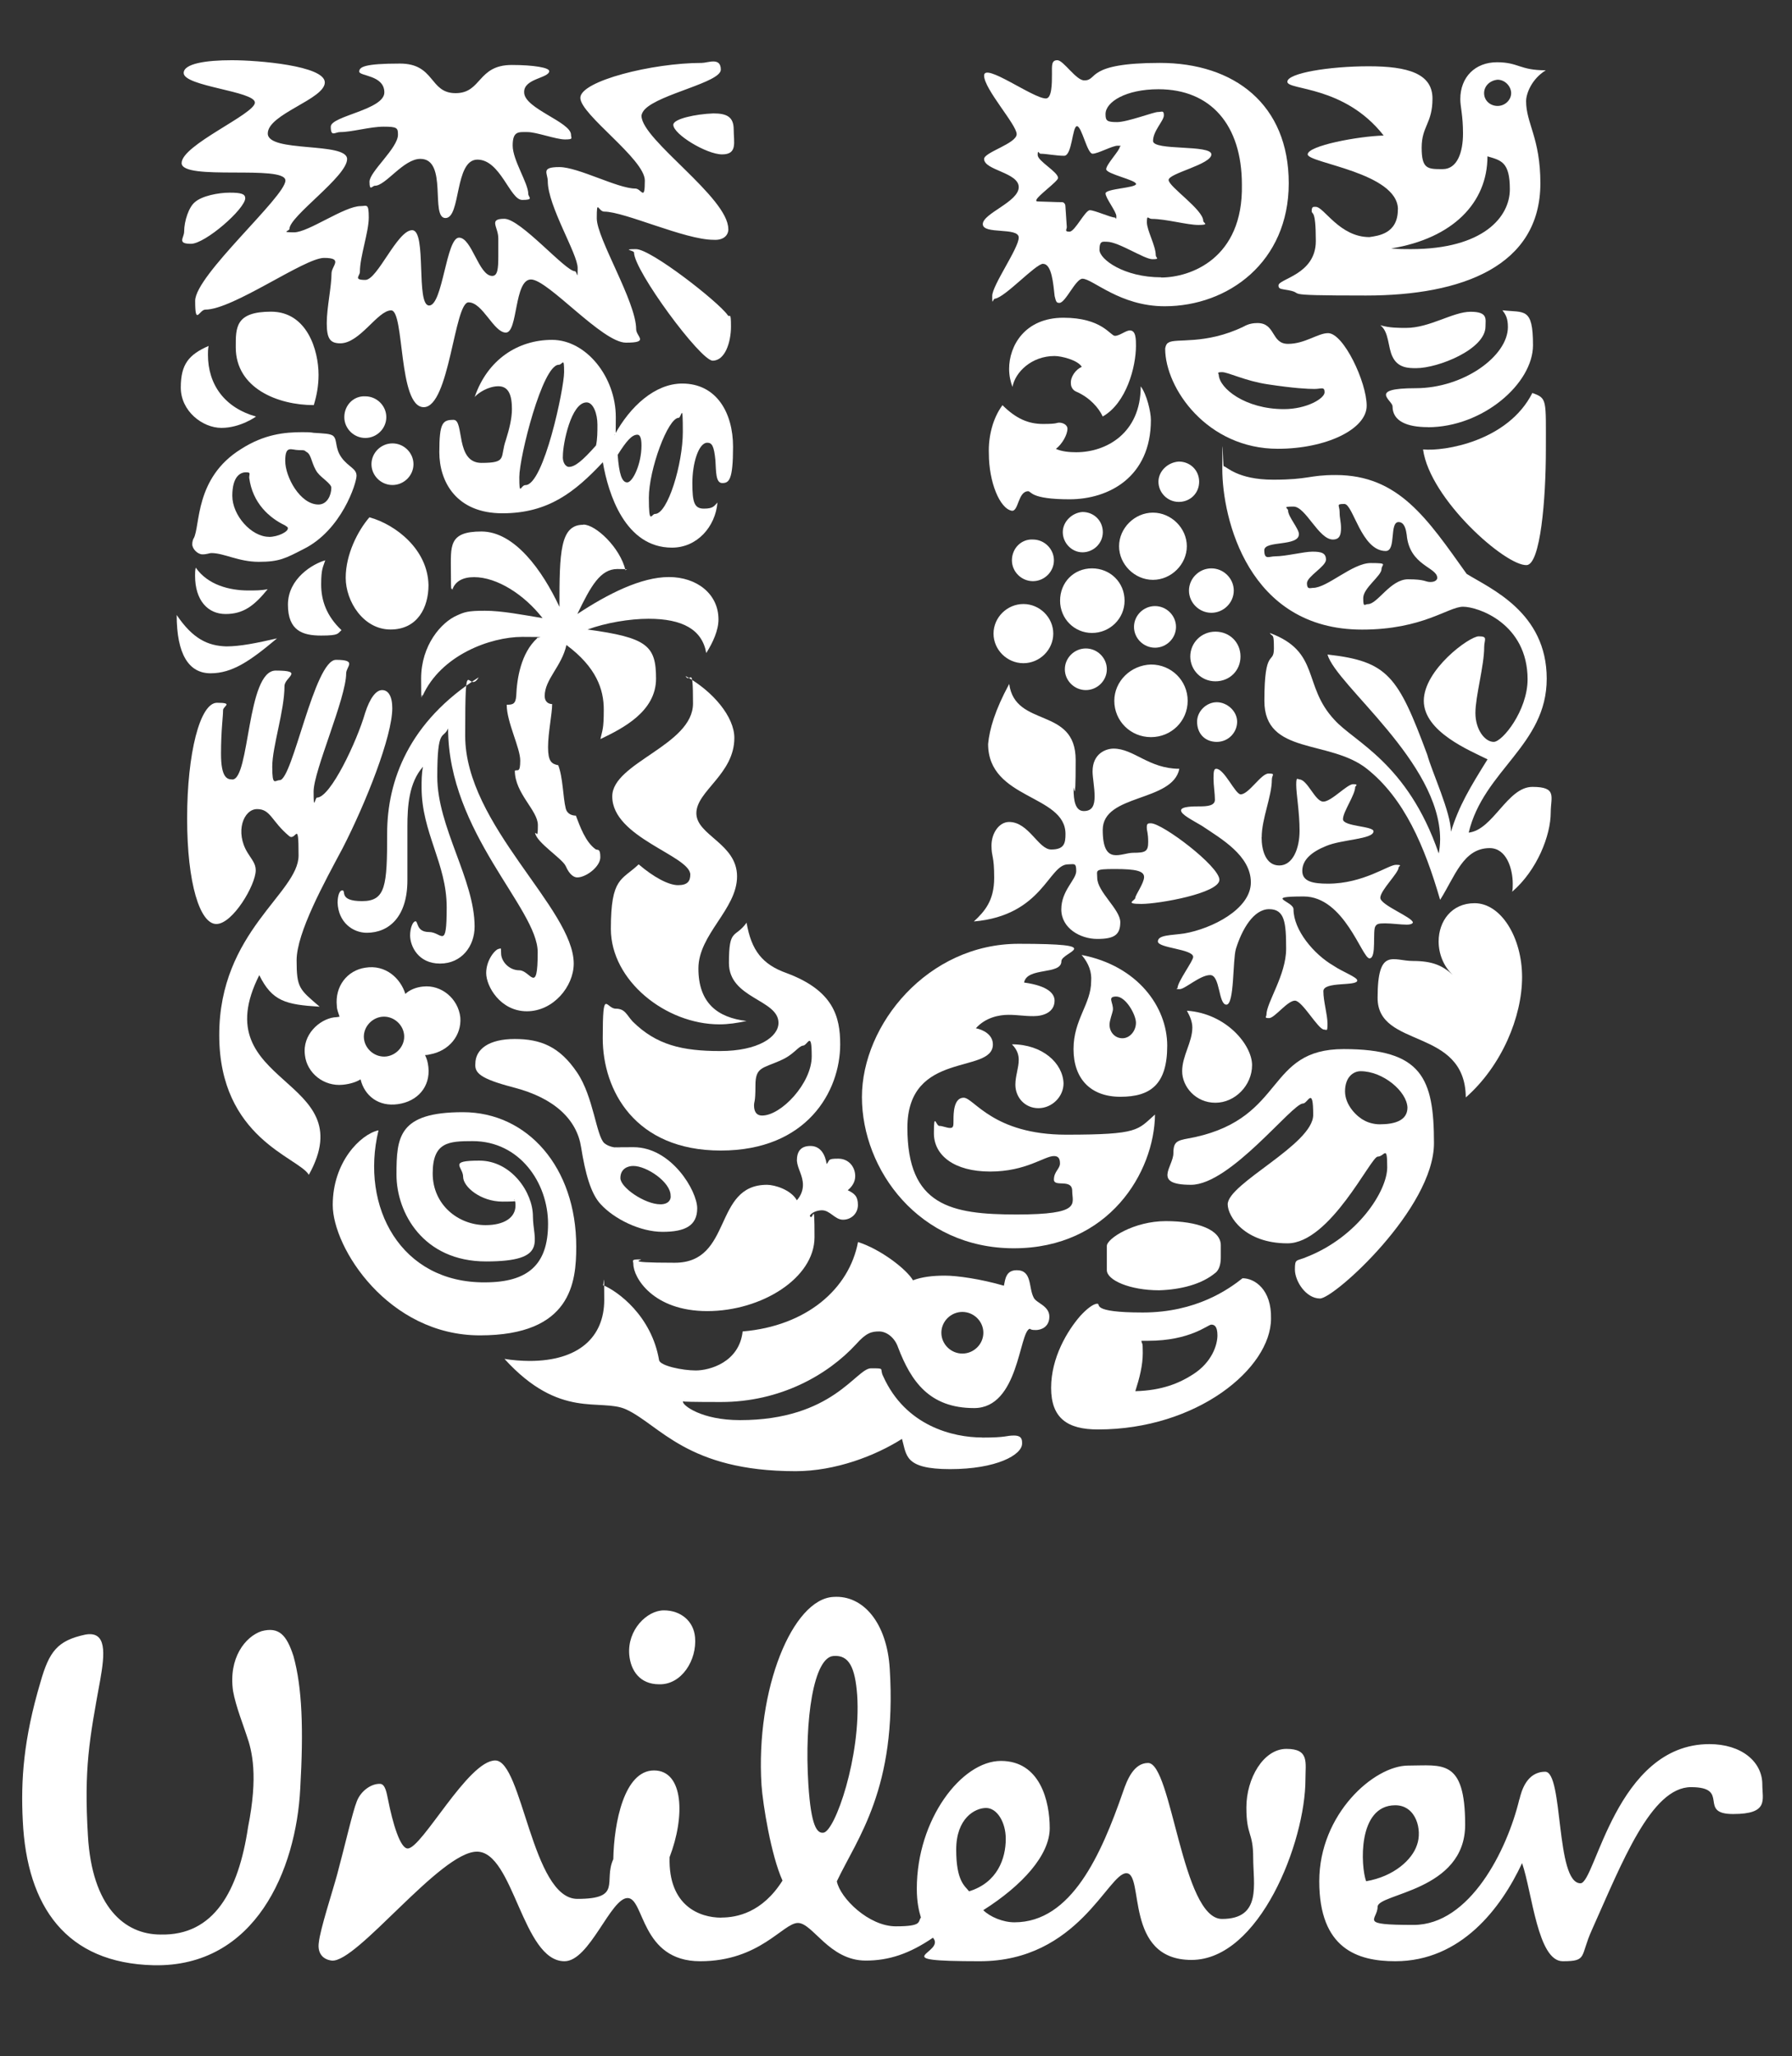
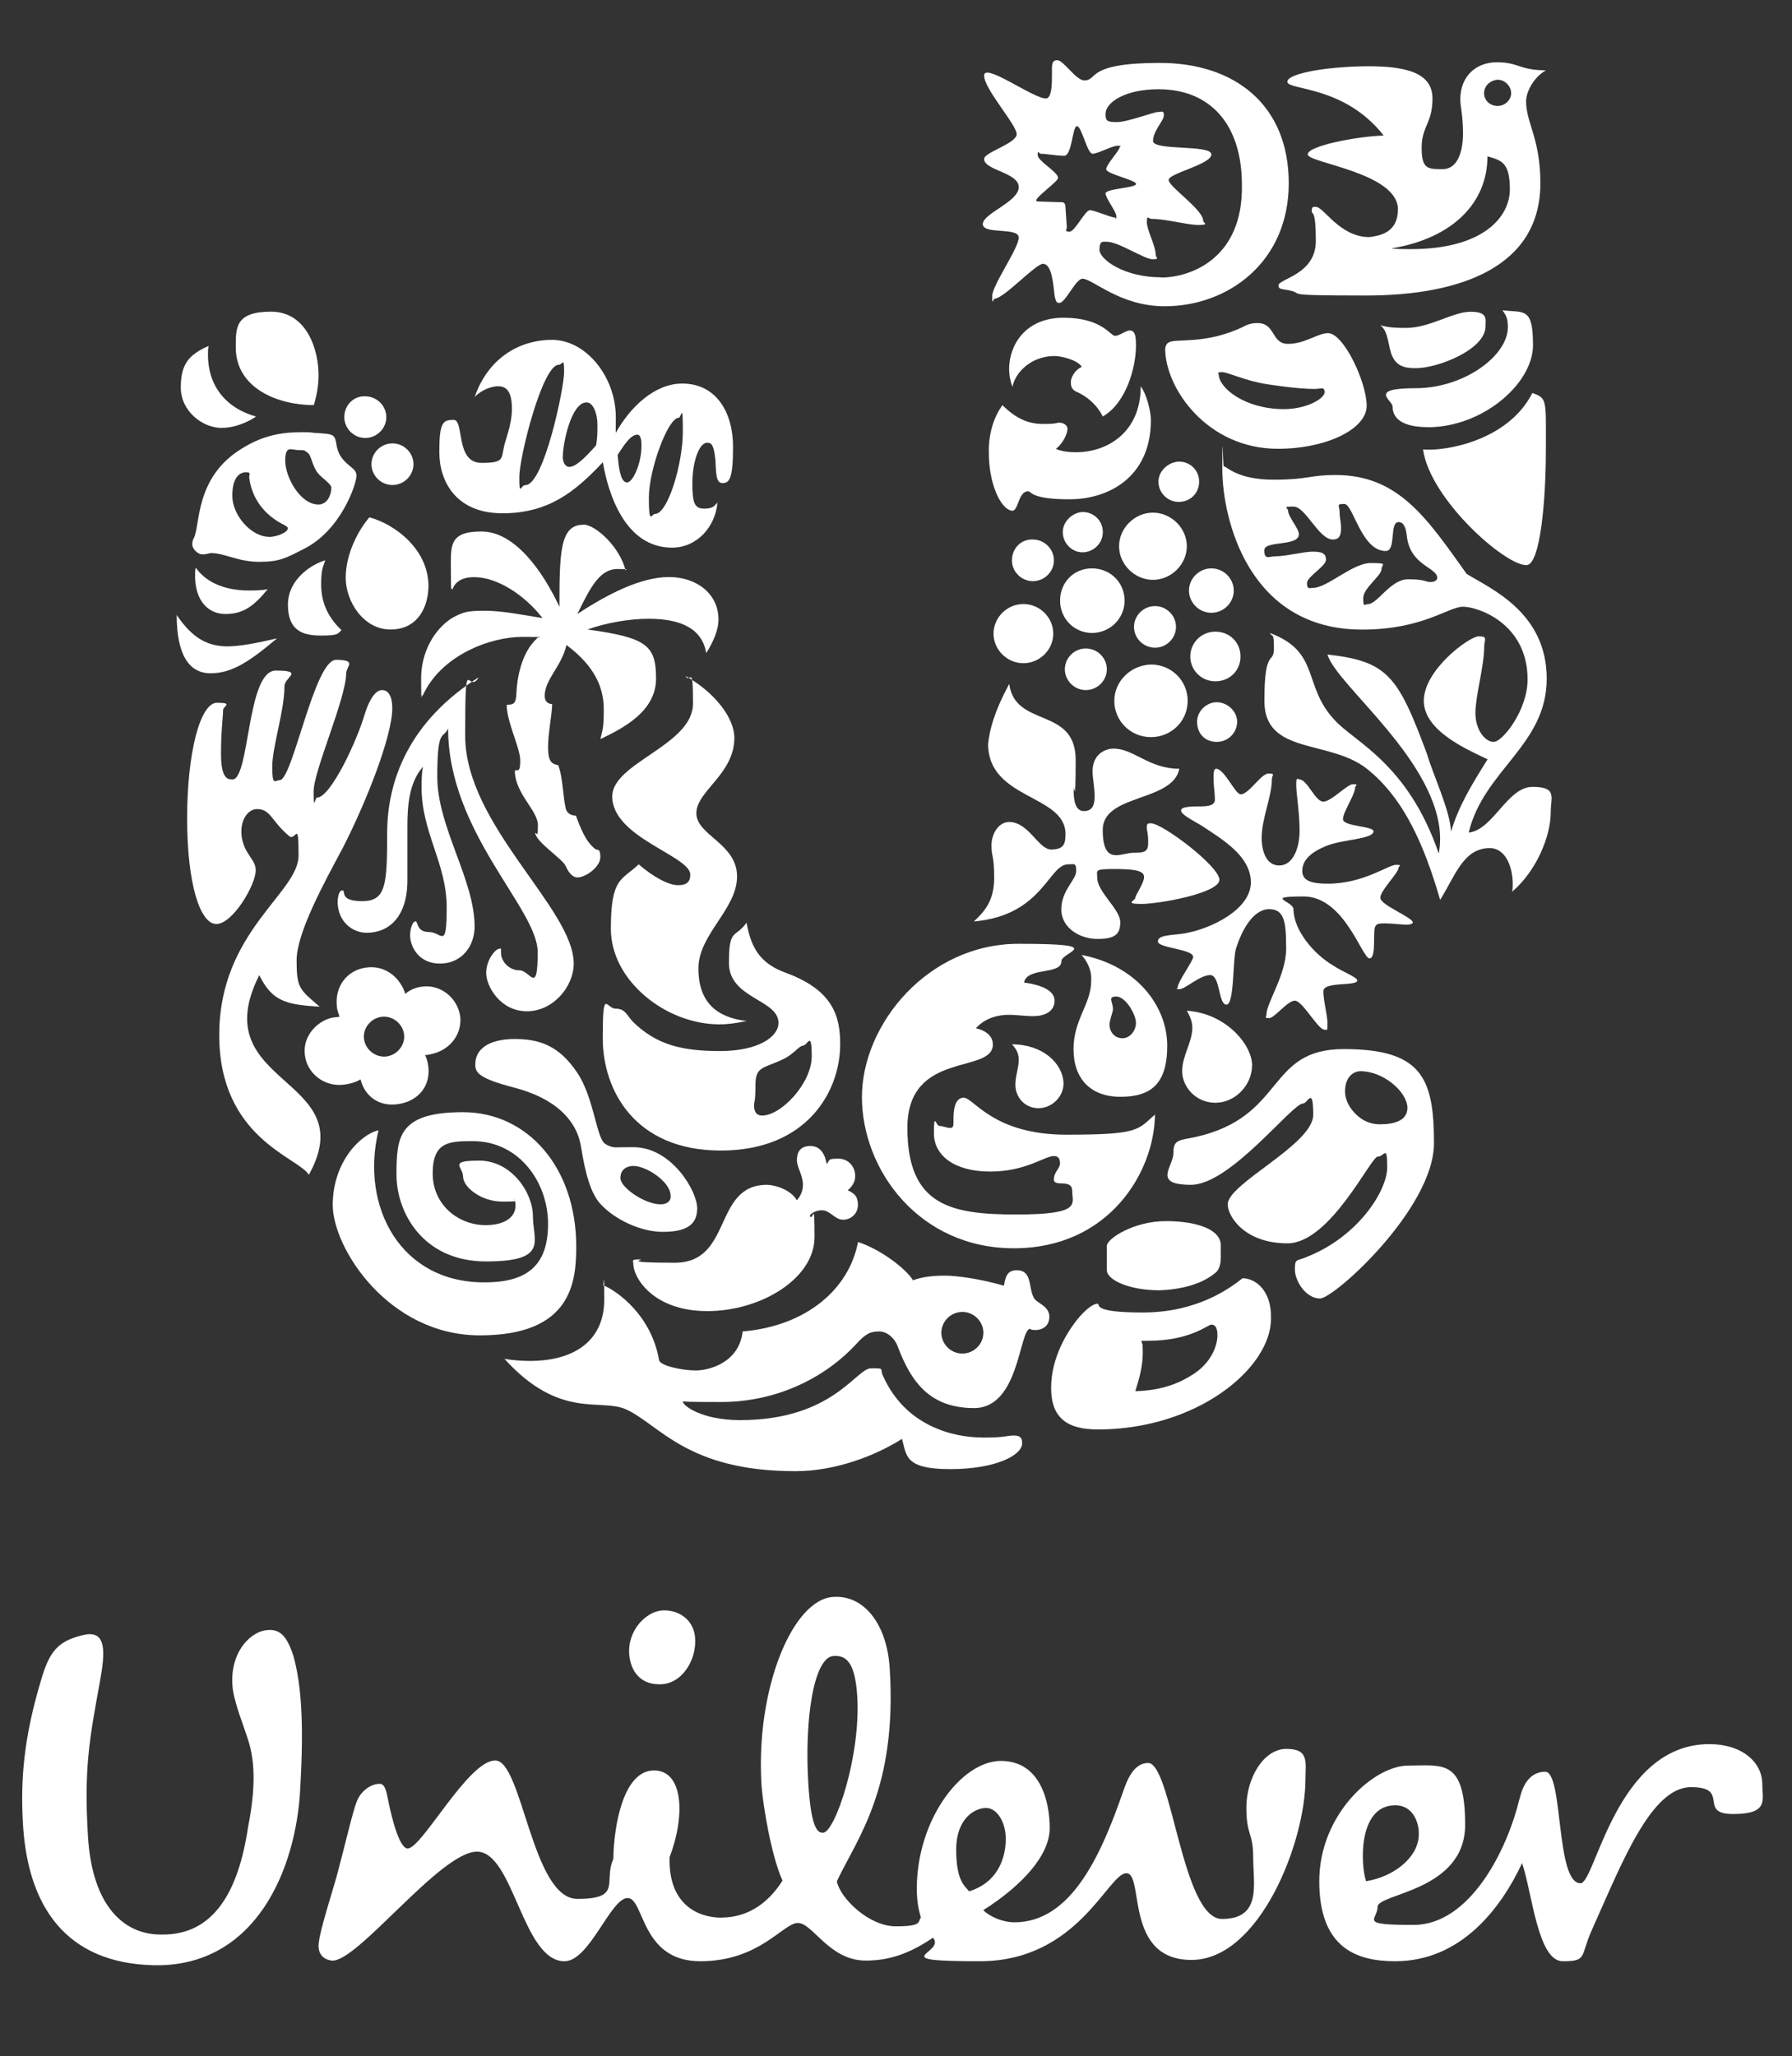
<svg xmlns="http://www.w3.org/2000/svg" id="Layer_1" version="1.1" viewBox="0 0 1920 2202.9">
  <rect x="0" y="0" width="1920" height="2202.9" fill="#333333" stroke="none" />
  <defs>
    <style>
      .st0 {
        fill: #fff;
      }
    </style>
  </defs>
  <path class="st0" d="M773,2054.3c16,0,43.6-5,65.4-39.6-12.4-27.4-21.1-82.1-22.5-102.3-6.5-103,33.4-199.5,77.1-201.6,32-2.2,57.4,28.1,60.3,77.1,8,128.2-34.9,181.5-56.7,227.6,3.6,18,34.2,48.2,63.2,48.2s23.3-5,26.9-9.4c-2.2-7.2-4.4-16.6-4.4-31,0-74.2,48-136.8,90.1-136.8s52.3,43.2,52.3,72-29.1,61.2-71.2,87.9c7.3,7.2,21.1,13,33.4,13,61.1,0,93-72.7,116.3-139.7,4.4-13,11.6-31,26.9-31,25.4,0,36.3,167.1,79.2,167.1s33.4-37.4,33.4-65.5-7.3-23-7.3-54,18.2-62.7,42.9-62.7,20.4,14.4,20.4,32.4c0,67.7-49.4,193.7-122.1,193.7s-50.2-92.9-69.8-92.9-51.6,94.3-157,94.3-35.6-8.6-50.2-25.2c-25.4,17.3-47.3,24.5-72,24.5-39.3,0-56.7-40.3-72.7-40.3s-40.7,41-104.7,41-59.6-67.7-77.8-67.7-40.7,67.7-67.6,67.7c-45.1,0-54.5-117.4-93.8-117.4s-128.7,119.5-155.6,116.7c-10.9-1.4-15.3-9.4-13.8-19.4,1.5-14.4,14.5-54,19.6-72.7,8.7-32.4,16.7-67.7,21.1-78.5,4.4-11.5,16-19.4,25.4-18.7,5.1.7,6.5,9.4,8,16.6,5.1,25.9,13.1,52.6,21.1,52.6,15.3,0,64.7-94.3,93.8-94.3s39.3,148.3,88,148.3,27.6-18.7,38.5-42.5c.7-38.9,11.6-95.1,43.6-95.1s33.4,49.7,16.7,92.9c-1.5,52.6,32.7,64.8,55.2,64.8ZM1627.9,1927.5c-13.1,54.7-53.1,134.7-113.4,134.7s-38.5-5-38.5-19.4,93.8-16.6,93.8-87.9-24.7-63.4-61.1-63.4-95.2,51.8-95.2,123.9,40.7,85.7,81.4,85.7c70.5,0,113.4-56.9,135.9-105.1,10.9,31.7,16.7,105.1,43.6,105.1s18.2-5,31.3-33.8c32-71.3,63.2-152.7,106.1-152.7s6.5,28.8,45.1,28.8,31.3-15.1,31.3-31.7c0-24.5-22.5-43.2-56.7-43.2-100.3,0-122.1,149.1-138.1,149.1-26.9,0-18.2-119.5-37.8-119.5s-25.4,20.2-27.6,29.5ZM918.4,1815.9c-2.2-29.5-8.7-43.2-25.4-41.8-21.1,1.4-31.3,67.7-26.9,137.5,2.9,45.4,9.4,52.6,16,51.8,12.4-.7,40.7-82.1,36.3-147.6ZM744.7,1754c-1.5-17.3-15.3-28.8-33.4-28.8s-39.3,20.9-37.1,47.5c1.5,17.3,11.6,31.7,32,31.7,24,.7,40.7-25.9,38.5-50.4ZM1077.6,1970c0-18-9.4-33.1-21.1-33.1s-32,10.8-32,44.7,9.4,38.9,13.8,44.6c30.5-9.4,39.3-35.3,39.3-56.2ZM1494.9,1934c22.5,0,29.1,26.6,23.3,42.5-5.1,15.8-24.7,33.8-54.5,38.9-5.8-15.8-9.5-81.4,31.3-81.4ZM264.2,1859.1c-2.9-9.4-11.6-31-14.5-47.5-5.1-35.3,13.1-58.3,30.5-64.1,18.9-5,26.9,4.3,34.2,26.6,9.4,33.8,10.9,78.5,7.3,141.9-4.4,87.1-48,191.6-157,189.4-93.8-2.2-135.9-62.7-140.3-154.8-2.2-43.2.7-87.1,18.9-148.3,9.4-33.1,18.2-44.7,48-51.1,23.3-4.3,21.1,20.2,16,49-11.6,63.4-17.4,94.3-13.1,166.4,4.4,76.3,39.3,105.9,77.8,105.9,57.4,1.4,83.6-46.8,93.8-115.2,10.9-54.7,4.4-81.4-1.5-97.9Z" />
  <path class="st0" d="M1524.7,481.5c7.3,53.3,88.7,125.3,111.2,123.9,14.5-1.4,20.4-69.9,20.4-123.9s1.5-54.7-14.5-60.5c-26.2,51.8-94.5,62.7-117,60.5ZM1529.8,457.7c58.9,0,112.7-46.8,112.7-87.9s-9.4-34.6-32.7-37.4c3.6,5,5.8,8.6,5.8,18,0,31-47.3,65.5-98.9,65.5s-24.7,13-24.7,19.4c0,15.8,15.3,22.3,37.8,22.3ZM1517.4,394.4c-8,0-19.6,0-25.4-12.2-5.1-10.1-3.6-26.6-13.1-33.8,9.4,2.9,19.6,2.9,27.6,2.9,25.4,0,50.2-17.3,69.1-17.3s16,7.9,16,15.8c0,24.5-50.9,44.6-74.1,44.6Z" />
  <path class="st0" d="M248.9,835.1c18.9,0,15.3-116.7,46.5-116.7s9.4,7.2,9.4,16.6c0,26.6-13.1,64.8-13.1,86.4s2.9,14.4,8,14.4c13.8,0,37.1-128.9,60.3-128.9s10.9,7.2,10.9,14.4c0,26.6-34.9,104.4-34.9,126.7s1.5,6.5,3.6,6.5c14.5,0,42.9-60.5,51.6-90.7,5.1-15.8,11.6-24.5,18.2-24.5s10.9,6.5,10.9,19.4c0,30.2-28.3,101.5-53.1,149.8-19.6,36.7-49.4,90.7-49.4,120.3s2.9,31,24.7,49.7c-36.3-2.2-50.9-5.8-64.7-33.8-60.3,119.5,111.9,108,53.1,213.9-10.9-18.7-96-38.9-96-149.8s85-151.9,85-192.3-2.9-14.4-10.2-20.9c-18.9-15.8-19.6-28.8-34.2-28.8s-24,24.5-10.2,46.8c4.4,7.2,8.7,11.5,8.7,18.7,0,15.8-24.7,57.6-42.2,57.6s-31.3-43.2-31.3-113.1,13.8-123.9,32-123.9,6.5,3.6,6.5,7.9c0,7.2-2.2,21.6-2.2,46.8s6.5,27.4,11.6,27.4Z" />
  <path class="st0" d="M392.9,999.3c24,0,43.6-17.3,43.6-56.2v-57.6c0-21.6,1.5-46.8,16.7-64.1-1.5,7.2-1.5,15.1-1.5,22.3,0,48.2,26.9,81.4,26.9,128.2s-5.1,26.6-18.9,26.6-11.6-11.5-14.5-11.5-5.8,7.2-5.8,15.1c0,11.5,8.7,30.2,32,30.2s37.1-18.7,37.1-39.6c0-50.4-40-106.6-40-160.6s6.5-39.6,11.6-51.8c0,111.6,96,193,96,239.8s-8,19.4-19.6,19.4-19.6-10.1-19.6-18-.7-5-2.2-5c-3.6,0-13.8,11.5-13.8,25.9s15.3,41,43.6,41,50.2-26.6,50.2-51.1c0-59-116.3-148.3-116.3-244.1s2.9-42.5,14.5-62.6c-74.9,47.5-98.1,110.9-98.1,167.1s-1.5,72.7-26.9,72.7-16.7-11.5-21.1-11.5-5.1,10.1-5.1,13c.7,20.9,16,32.4,31.3,32.4Z" />
  <path class="st0" d="M1375.6,438.3c24.7,0,43.6-11.5,43.6-18s-3.6-3.6-10.9-3.6-21.8-.7-50.2-5c-24-3.6-42.2-13-48.7-13s-3.6,1.4-3.6,2.9c.7,14.4,28.3,36.7,69.8,36.7ZM1252.1,367c7.3-5,39.3,2.9,80.7-17.3,5.1-2.9,10.2-3.6,14.5-3.6,19.6,0,14.5,22.3,32.7,22.3s32-11.5,42.9-11.5c16.7,0,41.4,52.6,41.4,77.8s-43.6,46.1-95.2,46.1c-75.6,0-120.7-64.8-120.7-107.3.7-4.3,2.2-5.8,3.6-6.5Z" />
  <path class="st0" d="M405.2,1211c-18.9,4.3-48.7,33.8-48.7,79.9s59.6,139.7,157.7,139.7,103.2-56.9,103.2-95.1c0-85-52.3-144-121.4-144s-71.2,26.6-71.2,67,28.3,92.9,96,92.9,50.2-22.3,50.2-48.2-23.3-59.8-57.4-59.8-17.4,6.5-17.4,17.3,18.9,26.6,42.2,26.6,10.2-1.4,12.4-2.2c1.5,1.4,1.5,4.3,1.5,6.5,0,13-12.4,20.9-32,20.9-29.1,0-56.7-21.6-56.7-55.4s17.4-34.6,42.9-34.6c50.2,0,80.7,44.6,80.7,88.6s-21.8,62.7-67.6,62.7c-90.1.7-133.8-80.7-114.1-162.7Z" />
  <path class="st0" d="M1008.6,1427.8c0,12.2,10.2,22.3,22.5,22.3s22.5-10.1,22.5-22.3-10.2-22.3-22.5-22.3-22.5,10.1-22.5,22.3ZM1052.2,1540.1c26.9,0,25.4-2.2,34.2-2.2s8.7,5,8.7,8.6c0,12.2-27.6,27.4-77.1,27.4s-46.5-15.1-51.6-32.4c-28.3,18-71.2,34.6-114.1,34.6-116.3,0-145.4-49.7-181.7-66.3-27.6-12.2-70.5,11.5-130.1-54,8,1.4,18.9,2.2,26.9,2.2,52.3,0,80-25.2,80-65.5s-.7-10.8-1.5-15.8c16,6.5,52.3,33.1,60.3,80.7,1.5,5.8,24.7,10.8,39.3,10.8s46.5-8.6,50.2-41.8c68.3-5.8,114.1-45.4,123.6-95.8,24.7,7.9,52.3,29.5,58.9,41,9.4-3.6,21.1-5,34.2-5s38.5,3.6,63.2,10.8c1.5-7.2,2.2-16.6,13.8-16.6,16.7,0,12.4,18.7,18.2,29.5,2.9,5.8,16.7,8.6,16.7,20.2s-9.4,14.4-14.5,14.4-5.1-.7-6.5-1.4c-11.6,3.6-11.6,85-59.6,85s-67.6-28.8-81.4-64.8c-3.6-10.8-12.4-17.3-20.4-17.3s-13.8,1.4-24.7,13.7c-30.5,33.1-81.4,61.9-144.7,61.9s-34.9-1.4-38.5-1.4-2.2.7-2.2,1.4c0,3.6,19.6,19.4,61.1,19.4,99.6,0,124.3-55.5,140.3-55.5s8.7,0,13.1,8.6c24,53.3,74.9,65.5,106.1,65.5Z" />
  <path class="st0" d="M1396,1182.2c-11.6,0-77.8,87.1-119.9,87.1s-18.9-19.4-18.9-33.8,5.1-13.7,23.3-17.3c97.4-21.6,75.6-94.3,159.2-94.3s96.7,31,96.7,100.8-106.9,166.4-122.1,166.4-26.9-18.7-26.9-31,1.5-8.6,13.1-13.7c54.5-21.6,85.8-70.6,85.8-95.8s-2.9-11.5-10.2-11.5-50.9,92.9-96.7,92.9-64-28.8-64-41.8c0-22.3,91.6-64.1,91.6-95.8s-5.8-12.2-10.9-12.2ZM1457.8,1147.6c-8,0-16.7,6.5-16.7,21.6s13.1,27.4,20.4,31c3.6,2.2,10.2,4.3,16.7,4.3,16.7,0,29.8-4.3,29.8-18-.7-17.3-26.2-38.9-50.2-38.9Z" />
  <path class="st0" d="M398,497.3c0,12.2,10.2,22.3,22.5,22.3s22.5-10.1,22.5-22.3-10.2-22.3-22.5-22.3-22.5,10.1-22.5,22.3ZM368.9,446.9c0,12.2,10.2,22.3,22.5,22.3s22.5-10.1,22.5-22.3-10.2-22.3-22.5-22.3c-12.4-.7-22.5,9.4-22.5,22.3ZM348.5,600.3c-13.1,3.6-40,19.4-40,47.5s16,33.1,35.6,33.1,17.4-2.2,21.8-5.8c-16-15.1-21.8-31.7-21.8-49s2.2-18.7,4.4-25.9ZM209.7,608.2c-.7,2.9-.7,5.8-.7,8.6,0,26.6,13.8,41,32.7,41s30.5-8.6,45.1-26.6c-6.5,1.4-13.8,1.4-20.4,1.4-20.4,0-43.6-5.8-56.7-24.5ZM189.3,658.7c0,42.5,13.1,62.6,36.3,62.6s42.2-13,71.2-37.4c-21.8,5-39.3,8.6-54.5,8.6-19.6-.7-35.6-7.9-53.1-33.8ZM336.2,434c2.9-9.4,5.1-20.2,5.1-32.4,0-26.6-12.4-67.7-50.9-67.7s-37.8,17.3-37.8,38.2c0,43.9,45.1,61.9,83.6,61.9ZM288.2,575.1c-18.9,0-39.3-23-39.3-43.9s8.7-25.2,14.5-25.2,3.6,1.4,3.6,5.8c3.6,27.4,21.8,43.2,38.5,51.1,1.5,1.4,2.9,1.4,2.9,2.9.7,3.6-10.2,9.4-20.4,9.4ZM340.5,506.7c3.6,5,14.5,11.5,14.5,15.8,0,7.9-4.4,18-13.8,18-19.6,0-35.6-29.5-35.6-46.8s6.5-11.5,14.5-11.5,5.8.7,8.7,2.2c5.1,2.9,5.1,13.7,11.6,22.3ZM207.5,576.6c-.7,1.4-1.5,3.6-1.5,6.5,0,5,5.8,10.8,10.9,10.8s7.3-1.4,9.5-1.4c13.8,0,29.1,9.4,50.9,9.4s28.4-3.6,48-13.7c40.7-20.2,56.7-70.6,56.7-78.5s-8.7-9.4-16-19.4c-7.3-10.1-4.4-18.7-8.7-23-2.9-2.9-10.9-2.9-21.1-3.6-3.6-.7-8-.7-12.4-.7-18.9,0-40.7,2.2-65.4,18-50.2,31-43.6,82.8-50.9,95.8ZM395.8,554.2c-12.4,14.4-25.4,39.6-25.4,64.8s18.9,55.4,48,55.4,40.7-23.8,40.7-47.5c-.7-38.2-34.9-64.8-63.2-72.7ZM274.4,446.2s-16.7,12.2-37.1,12.2-43.6-18-43.6-43.2,8.7-35.3,29.8-44.6c-.7,3.6-.7,6.5-.7,9.4,0,32.4,18.2,56.9,51.6,66.3Z" />
  <path class="st0" d="M1273.9,632.7c0,13,10.9,23.8,24,23.8s24-10.8,24-23.8-10.9-23.8-24-23.8-24,10.8-24,23.8ZM1275.3,703.3c0,14.4,11.6,26.6,26.9,26.6s26.9-11.5,26.9-26.6-11.6-26.6-26.9-26.6-26.9,12.2-26.9,26.6ZM1193.9,750.8c0,21.6,17.4,38.9,39.3,38.9s39.3-17.3,39.3-38.9-17.4-38.9-39.3-38.9c-21.8.7-39.3,18-39.3,38.9ZM1215,671.6c0,12.2,10.2,22.3,22.5,22.3s22.5-10.1,22.5-22.3-10.2-22.3-22.5-22.3-22.5,10.1-22.5,22.3ZM1140.9,717c0,12.2,10.2,22.3,22.5,22.3s22.5-10.1,22.5-22.3-10.2-22.3-22.5-22.3-22.5,10.1-22.5,22.3ZM1199,585.2c0,19.4,16.7,36,36.3,36s36.3-16.6,36.3-36-16.7-36-36.3-36-36.3,16.6-36.3,36ZM1241.2,516.1c0,11.5,9.5,21.6,21.8,21.6s21.8-9.4,21.8-21.6-9.5-21.6-21.8-21.6c-11.6.7-21.8,10.1-21.8,21.6ZM1138.7,570.1c0,11.5,9.5,21.6,21.1,21.6s21.8-9.4,21.8-21.6-9.5-21.6-21.8-21.6c-10.9.7-21.1,10.1-21.1,21.6ZM1135.8,643.5c0,19.4,15.3,34.6,34.2,34.6s34.9-15.1,34.9-34.6-15.3-34.6-34.9-34.6-34.2,15.1-34.2,34.6ZM1064.5,678.8c0,17.3,14.5,31.7,32,31.7s32-14.4,32-31.7-14.5-31.7-32-31.7-32,14.4-32,31.7ZM1084.2,600.3c0,12.2,10.2,22.3,22.5,22.3s22.5-10.1,22.5-22.3-10.2-22.3-22.5-22.3c-12.4-.7-22.5,9.4-22.5,22.3ZM1282.6,773.2c0-11.5,10.2-20.9,21.1-20.9s21.8,9.4,21.8,20.9-9.4,21.6-21.8,21.6-21.1-8.6-21.1-21.6Z" />
  <path class="st0" d="M1297.9,1419.1c2.9,0,6.5,1.4,6.5,11.5s-5.8,28.8-26.2,41.8c-14.5,9.4-33.4,17.3-61.8,18,4.4-13.7,8-27.4,8-41s-.7-7.9-1.5-13h7.3c45.1,0,64-17.3,67.6-17.3ZM1302.2,1363.7c4.4-3.6,5.8-10.1,5.8-16.6v-13c0-16.6-24.7-25.9-58.9-25.9s-63.2,18.7-63.2,26.6v25.9c0,10.8,24.7,21.6,56,21.6,23.3-.7,45.8-6.5,60.3-18.7ZM1331.3,1369.4c-14.5,11.5-49.4,36.7-106.9,36.7s-44.3-9.4-48.7-9.4-11.6,5.8-18.2,13c-13.8,15.8-31.3,44.6-31.3,77.1s17.4,44.6,50.2,44.6c106.1,0,185.4-65.5,185.4-118.8.7-31-17.4-43.2-30.5-43.2Z" />
  <path class="st0" d="M1351.7,897c0,13.7,4.4,30.2,18.9,30.2s21.8-18,21.8-37.4-3.6-39.6-3.6-49,1.5-5.8,3.6-5.8c8.7.7,16.7,23.8,25.4,23.8s25.4-18.7,32-18.7,2.2,2.2,2.2,2.9c0,8.6-13.1,26.6-13.1,34.6s32.7,7.2,32.7,13c0,8.6-34.2,8.6-50.9,15.8-16,6.5-25.4,15.1-25.4,26.6s11.6,13.7,27.6,13.7c37.8,0,64.7-20.2,72.7-20.2s2.9,1.4,2.9,2.9c0,5.8-19.6,24.5-19.6,32.4s34.9,20.9,34.9,26.6c-.7,1.4-2.9,2.2-6.5,2.2-6.5,0-16-1.4-23.3-1.4s-8.7.7-10.2,2.9c-3.6,4.3,1.5,34.6-6.5,34.6s-26.9-66.3-70.5-66.3-10.9,5-10.9,13.7c0,22.3,21.8,48.3,42.9,60.5,9.5,6.5,25.4,12.2,25.4,15.8,0,6.5-36.3.7-36.3,11.5s4.4,25.2,4.4,34.6-.7,6.5-3.6,6.5c-6.5,0-23.3-31-31.3-31s-21.8,18.7-27.6,18.7-2.9-1.4-2.9-3.6c0-13,21.1-42.5,21.1-70.6s-1.5-42.5-18.2-42.5-29.1,21.6-35.6,42.5c-3.6,12.2-1.5,59.8-10.2,59.8s-6.5-31.7-17.4-31.7-26.9,15.1-32.7,15.1-2.2-.7-2.2-1.4c0-6.5,16.7-28.8,16.7-33.1,0-8.6-37.8-9.4-37.8-16.6s14.5-6.5,28.4-8.6c29.1-5,71.2-25.9,71.2-54.7s-32-46.8-52.3-60.5c-10.9-6.5-22.5-12.2-22.5-16.6s13.8-4.3,19.6-4.3c8.7,0,16.7-.7,16.7-7.2s-1.5-15.1-1.5-23,.7-10.1,2.9-10.1c8.7,0,20.4,27.4,26.2,27.4,8.7,0,21.8-22.3,29.8-22.3s3.6,1.4,3.6,6.5c0,18-10.9,41.8-10.9,61.9ZM1081.3,732.8c6.5,47.5,71.2,23.8,71.2,81.4s-2.2,20.9-2.2,31.7,1.5,23,10.9,23,11.6-6.5,11.6-15.8-2.2-20.2-2.2-26.6c0-19.4,14.5-24.5,22.5-24.5,21.8,0,37.8,21.6,70.5,21.6-7.3,36-82.1,26.6-82.1,65.5s19.6,24.5,32.7,24.5,16-1.4,16-11.5-1.5-11.5-1.5-15.8,1.5-4.3,4.4-4.3c12.4,0,73.4,46.1,73.4,60.5s-64.7,25.9-83.6,25.9-6.5-3.6-6.5-6.5,9.4-15.8,9.4-22.3-8.7-8.6-31.3-8.6-18.9,1.4-18.9,9.4c0,15.1,24.7,33.8,24.7,47.5s-6.5,18-24.7,18-38.5-11.5-38.5-31.7,16-31.7,16-41-2.2-7.2-8.7-7.2c-21.1,0-26.9,54.7-101,61.2,11.6-10.8,21.8-22.3,21.8-46.8s-2.9-21.6-2.9-34.6,8-25.2,18.9-25.2c21.1,0,31.3,29.5,45.1,29.5s15.3-6.5,15.3-16.6c0-42.5-82.9-36.7-82.9-96.5,1.5-15.8,7.3-36,22.5-64.1Z" />
  <path class="st0" d="M1188.8,1097.9c0,7.9,5.8,14.4,13.8,14.4s14.5-7.9,14.5-16.6-10.9-28.1-21.1-28.1-2.9,6.5-3.6,14.4c-.7,4.3-3.6,10.8-3.6,15.8ZM1159,1023.1c59.6,11.5,91.6,55.4,91.6,97.2s-18.2,54.7-50.2,54.7-50.2-19.4-50.2-51.1,18.9-48.3,18.9-72.7c.7-9.4-2.2-18.7-10.2-28.1ZM1084.2,1118.8c5.8,5.8,7.3,11.5,7.3,16.6,0,8.6-3.6,17.3-3.6,26.6,0,13.7,10.2,25.2,24.7,25.2s26.9-12.2,26.9-26.6c-.7-21.6-22.5-41.8-55.2-41.8ZM1271.7,1082.8c3.6,6.5,5.8,12.2,5.8,18,0,15.8-10.9,30.2-10.9,46.8s14.5,33.8,35.6,33.8,39.3-18.7,39.3-40.3-27.6-55.4-69.8-58.3ZM1097.2,1052.6c26.2,3.6,32.7,12.2,32.7,19.4,0,12.2-11.6,16.6-22.5,16.6s-16.7-1.4-26.9-1.4-24.7,2.9-34.9,14.4c7.3,1.4,18.2,6.5,18.2,17.3,0,32.4-91.6,5.8-91.6,89.3s46.5,92.9,117,92.9,59.6-11.5,59.6-25.2-19.6-3.6-19.6-12.2,6.5-11.5,6.5-17.3-2.2-7.9-6.5-7.9c-10.2,0-29.8,16.6-68.3,16.6s-60.3-17.3-60.3-41,2.2-7.9,5.8-7.9,8,2.2,11.6,2.2,3.6-2.2,3.6-8.6,0-23.8,10.9-23.8,31.3,39.6,109.8,39.6,76.3-5,95.2-21.6c-.7,61.9-49.4,143.3-151.2,143.3s-162.8-84.3-162.8-162,70.5-164.2,167.9-164.2,45.8,8.6,45.8,18.7c0,15.1-37.1,5.8-40,23Z" />
  <path class="st0" d="M730.9,410.9c37.1,0,54.5,31.7,54.5,67.7s-4.4,38.9-11.6,38.9-6.5-13-7.3-24.5c-1.5-15.1-3.6-18.7-8.7-18.7-9.4,0-16,22.3-16,43.2s2.2,27.4,12.4,27.4,10.9-2.9,14.5-6.5c-2.2,25.9-21.8,48.3-48.7,48.3-50.2,0-68.3-57.6-74.1-91.5-29.8,31.7-58.2,54.7-107.6,54.7s-67.6-33.8-67.6-65.5,3.6-34.6,15.3-34.6,1.5,46.1,29.8,46.1,19.6-5.8,26.2-24.5c3.6-11.5,6.5-23,6.5-33.1,0-15.1-3.6-24.5-14.5-24.5s-21.8,7.2-25.4,11.5c13.8-40.3,46.5-61.2,82.9-61.2s68.3,39.6,68.3,82.8-.7,13-1.5,19.4c16.7-31,43.6-55.4,72.7-55.4ZM687.3,477.2c0-9.4-2.2-11.5-4.4-11.5-5.8,0-11.6,6.5-21.1,21.6,1.5,20.2,4.4,29.5,10.2,29.5s15.3-19.4,15.3-39.6ZM609.5,500.2c6.5,0,14.5-6.5,29.1-23,1.5-7.2,1.5-14.4,1.5-22.3,0-11.5-4.4-23.8-11.6-23.8-16.7,0-25.4,44.6-25.4,56.9-.7,7.2,2.9,12.2,6.5,12.2ZM701.8,550.6c13.8,0,29.8-54,29.8-87.9s-1.5-15.1-4.4-15.1c-11.6,0-32,55.5-32,85.7s2.9,17.3,6.5,17.3ZM563,519.7c19.6,0,41.4-103.7,41.4-121s-1.5-7.9-5.8-7.9c-17.4,0-42.2,98.7-42.2,120.3s1.5,8.6,6.5,8.6Z" />
  <path class="st0" d="M624.8,562.2c-24.7,0-25.4,29.5-25.4,87.9-18.2-38.9-48-80.7-83.6-80.7s-32.7,15.8-32.7,43.2.7,14.4,1.5,19.4c2.9-9.4,11.6-13.7,23.3-13.7,24.7,0,53.8,18.7,73.4,43.9-21.8-3.6-43.6-7.9-61.8-7.9s-21.8,1.4-29.8,5c-16.7,7.2-38.5,31.7-38.5,67.7s.7,11.5,1.5,18.7c19.6-43.9,72.7-63.4,106.9-63.4s11.6.7,16,1.4c-17.4,15.8-21.8,43.2-22.5,61.9-.7,8.6-3.6,9.4-10.2,9.4,0,18.7,14.5,46.1,14.5,59.8s-2.9,9.4-5.8,10.8c0,24.5,24.7,42.5,24.7,58.3s-1.5,7.2-2.9,8.6c1.5,10.1,29.1,27.4,32.7,35.3,4.4,10.1,9.4,12.2,12.4,12.2,9.4,0,24.7-11.5,24.7-21.6s-2.9-7.2-5.1-8.6c-10.9-7.9-16.7-24.5-21.1-36-3.6,0-9.4-1.4-10.9-7.9-2.9-11.5-2.9-33.1-8-46.1-7.3-1.4-10.9-4.3-10.9-19.4s4.4-36,4.4-46.1c-3.6,0-8-2.2-8-8.6,0-18,18.2-31.7,23.3-54.7,32,23.8,40,47.5,40,69.1s-1.5,21.6-3.6,31.7c24-11.5,59.6-29.5,59.6-64.8s-9.5-43.9-73.4-52.6c19.6-7.2,45.1-11.5,65.4-11.5,36.3,0,57.4,11.5,61.8,36.7,7.3-11.5,13.1-24.5,13.1-36,0-27.4-23.3-45.4-53.1-45.4s-65.4,18-98.1,39.6c14.5-30.2,24.7-48.2,42.9-48.2s5.8.7,8.7,1.4c-5.8-24.5-32-49-45.1-49Z" />
-   <path class="st0" d="M1579.9,967.6c28.3,0,50.9,36.7,50.9,79.2s-21.8,95.1-60.3,128.9c-.7-75.6-94.5-51.8-94.5-106.6s16.7-39.6,37.8-39.6,32,5,42.9,15.1c-10.2-9.4-15.3-23-15.3-36,0-21.6,13.8-41,38.5-41Z" />
  <path class="st0" d="M1159,392.9c-4.4-7.2-21.8-11.5-29.1-11.5-24.7,0-42.2,17.3-45.1,33.1-2.2-5.8-3.6-12.2-3.6-19.4,0-24.5,16.7-54.7,58.2-54.7s50.2,19.4,55.2,19.4,11.6-5.8,16-5.8c6.5,0,6.5,9.4,6.5,16.6,0,22.3-10.2,61.2-35.6,75.6-4.4-9.4-13.8-20.2-28.3-26.6-3.6-1.4-5.8-5-5.8-8.6-.7-7.2,5.1-15.1,11.6-18ZM1074,434c14.5,14.4,27.6,20.2,43.6,20.2s13.8-1.4,17.4-1.4,8.7,2.2,8.7,6.5c0,6.5-5.8,16.6-12.4,21.6,6.5,2.9,14.5,3.6,21.8,3.6,32,0,69.1-20.2,69.1-70.6,6.5,8.6,10.9,27.4,10.9,36,0,61.2-45.1,85-87.2,85s-40.7-8.6-44.3-8.6c-10.9,0-10.2,21.6-17.4,20.9-13.1-2.2-24.7-31-24.7-61.2-.7-18.7,4.4-38.2,14.5-51.8Z" />
-   <path class="st0" d="M588.4,76.1c0-3.6-16.7-6.5-40-6.5-37.1,0-32,30.2-60.3,30.2s-21.8-31.7-59.6-31.7-43.6,3.6-43.6,8.6,26.9,3.6,26.9,22.3-57.4,25.2-57.4,36.7,4.4,5.8,10.2,5.8c12.4,0,32-5.8,46.5-5.8s15.3,1.4,15.3,8.6c0,14.4-30.5,39.6-30.5,50.4s2.9,4.3,5.8,4.3c11.6,0,30.5-28.8,48.7-28.8,29.8,0,10.2,63.4,26.9,63.4s9.5-62.6,34.2-62.6,34.9,43.2,48,43.2,6.5-2.9,6.5-6.5c0-11.5-16.7-36-16.7-51.8s6.5-14.4,16-14.4,30.5,7.9,40,7.9,6.5-1.4,6.5-5c0-13.7-50.2-28.1-50.2-45.4-.7-15.1,26.9-15.1,26.9-23ZM721.4,133.7c0,10.1,35.6,31.7,52.3,31.7s12.4-13,12.4-26.6-7.3-17.3-21.8-17.3c-18.9.7-42.9,5.8-42.9,12.2ZM780.3,245.3c0-33.8-92.3-95.1-93-121,0-2.2,1.5-5,3.6-7.2,16-16.6,81.4-28.8,81.4-42.5s-13.8-7.2-20.4-7.2c-53.1,0-130.1,19.4-130.1,37.4s69.1,65.5,69.1,88.6-3.6,8.6-10.2,8.6c-18.9,0-61.1-23-81.4-23s-12.4,6.5-12.4,15.1c0,26.6,32,77.8,32,92.9s-.7,3.6-2.9,3.6c-10.2,0-58.2-56.2-75.6-56.2s-6.5,8.6-6.5,20.9v19.4c0,13-.7,20.9-6.5,20.9-14.5,0-21.8-41-35.6-41s-17.4,72.7-32,72.7-2.2-80.7-18.2-80.7-37.1,53.3-50.2,53.3-5.8-4.3-5.8-8.6c0-16.6,9.5-42.5,9.5-58.3s-2.2-12.2-8.7-12.2c-17.4,0-56,28.1-71.2,28.1s-5.1-1.4-5.1-3.6c0-13.7,61.8-56.2,61.8-74.9s-85-6.5-85-27.4,61.1-36.7,61.1-54.7-72-23.8-99.6-23.8-51.6,3.6-51.6,13.7c0,14.4,76.3,19.4,76.3,31.7s-78.5,45.4-78.5,64.8,111.2,1.4,111.2,18.7-96.7,101.5-96.7,128.9,4.4,9.4,10.9,9.4c29.8,0,106.1-55.4,127.2-55.4s8,8.6,8,16.6c0,14.4-5.1,36.7-5.1,53.3s3.6,21.6,14.5,21.6c21.1,0,40-35.3,54.5-35.3s7.3,103.7,34.9,103.7,32.7-112.3,48-112.3,26.9,32.4,40,32.4,8.7-56.9,26.9-56.9,76.3,67.7,101.8,67.7,10.9-6.5,10.9-14.4c0-29.5-42.2-97.2-42.2-118.8s1.5-7.2,8-7.2c21.8,0,86.5,30.2,117,30.2,10.2.7,16-4.3,16-11.5ZM262.8,212.2c0,11.5-42.9,49-58.2,49s-7.3-6.5-7.3-13c0-11.5,5.1-26.6,11.6-31.7,7.3-6.5,24.7-10.1,37.1-10.1s16.7,1.4,16.7,5.8ZM679.3,270.5c0,19.4,71.2,115.9,84.3,115.9s19.6-19.4,19.6-36.7-1.5-8.6-3.6-12.2c-10.2-14.4-82.1-70.6-98.1-70.6s-2.2,1.4-2.2,3.6Z" />
  <path class="st0" d="M1590.1,99.8c0,7.9,6.5,13.7,14.5,13.7s14.5-6.5,14.5-13.7-6.5-14.4-14.5-14.4c-8,.7-14.5,6.5-14.5,14.4ZM1497.8,224.4c0-39.6-96.7-49.7-96.7-59s53.8-19.4,81.4-20.2c-42.2-54-103.2-48.3-103.2-57.6s45.1-16.6,87.2-16.6,68.3,7.9,68.3,34.6-11.6,29.5-11.6,52.6,6.5,23,22.5,23,21.8-18.7,21.8-38.2-2.9-28.8-2.9-36.7c0-23.8,16-39.6,39.3-39.6s24,8.6,52.3,8.6c-15.3,9.4-21.1,25.2-21.1,33.1,0,23.8,15.3,39.6,15.3,87.9,0,88.6-83.6,120.3-186.8,120.3s-58.2-2.2-88-6.5c-4.4-.7-5.8-1.4-5.8-4.3,0-7.2,40-11.5,40-47.5s-4.4-27.4-4.4-32.4,2.2-4.3,4.4-4.3c8.7,0,25.4,32.4,57.4,32.4,9.4-1.4,30.5-3.6,30.5-29.5ZM1593.7,167.5c0,49.7-37.1,87.9-103.2,98.7,7.3.7,14.5.7,21.1.7,77.8,0,106.1-34.6,106.1-64.1s-9.5-31-24-35.3Z" />
  <path class="st0" d="M1554.5,891.3c8.7-28.1,20.4-47.5,39.3-77.8-18.9-9.4-68.3-29.5-68.3-62.7s48.7-69.1,58.9-69.1,5.8,3.6,5.8,11.5c0,20.2-9.4,52.6-9.4,70.6s10.2,31,19.6,31,36.3-33.8,36.3-67c0-59.8-53.1-77.8-69.1-77.8s-42.9,24.5-108.3,24.5c-122.1,0-149.7-119.5-149.7-172.1s.7-2.9,1.5-2.9c2.9,0,14.5,14.4,53.1,14.4s37.8-5,66.9-5c67.6,0,98.1,46.8,140.3,105.9,25.4,15.8,85.8,41,85.8,112.3s-67.6,97.9-83.6,164.9c26.2-2.9,41.4-49,68.3-49s19.6,10.8,19.6,27.4c0,24.5-14.5,61.9-41.4,85,.7-2.2.7-5,.7-8.6,0-15.8-6.5-38.2-24.7-38.2-28.4,0-37.1,30.2-53.1,55.4-16.7-57.6-38.5-108.7-78.5-140.4-40-31.7-109.8-14.4-109.8-72.7s10.2-38.2,10.2-56.2-1.5-11.5-4.4-16.6c54.5,20.2,34.9,56.2,69.1,92.9,21.1,23.8,78.5,46.1,111.9,143.3.7-2.9,1.5-10.1,1.5-15.1,0-82.8-111.2-164.9-120.7-198,64.7,7.2,75.6,23,106.9,107.3,5.1,18.7,25.4,61.9,25.4,82.8ZM1539.9,619.1c0-11.5-29.8-13-32.7-46.1-.7-5-2.2-13.7-8.7-13.7-10.2,0-2.2,31-13.8,31-26.2,0-34.9-50.4-44.3-50.4s-5.1,1.4-5.1,8.6,1.5,10.1,1.5,17.3-1.5,12.2-8.7,12.2c-15.3,0-29.1-35.3-42.2-35.3s-5.8,1.4-5.8,4.3c0,6.5,11.6,19.4,11.6,25.2,0,13.7-37.1,6.5-37.1,17.3s5.1,6.5,11.6,6.5c11.6,0,30.5-5,40-5s14.5,1.4,14.5,8.6-20.4,18-20.4,25.2,3.6,5,6.5,5c15.3,0,42.2-26.6,61.8-26.6s11.6,1.4,11.6,6.5c0,7.2-19.6,20.2-19.6,31s1.5,6.5,5.1,6.5c10.2,0,24-26.6,42.9-26.6s18.2,2.9,24,2.9,7.3-2.9,7.3-4.3Z" />
  <path class="st0" d="M1117.6,282.7c9.4,0,10.9,21.6,12.4,34.6,1.5,6.5,2.2,7.2,5.1,7.2,6.5,0,17.4-25.9,24.7-25.9,10.9,0,40,29.5,88,29.5,68.3,0,133-47.5,133-131.8s-58.2-128.9-138.1-128.9-66.1,18.7-80.7,18.7c-8.7.7-22.5-21.6-29.1-21.6s-5.8,5.8-5.8,15.1,0,25.9-6.5,25.9c-13.8,0-66.2-38.9-66.2-24.5s34.9,52.6,34.9,62.7-34.9,19.4-34.9,26.6c0,12.2,37.1,14.4,37.1,30.2s-38.5,28.1-38.5,39.6,38.5,2.9,38.5,14.4-28.4,51.1-28.4,62.6.7,2.9,2.9,2.9c10.9-1.4,43.6-37.4,51.6-37.4ZM1133.6,190.6c0-6.5-21.8-18-21.8-24.5s1.5-1.4,2.9-1.4c6.5,0,16.7,2.2,25.4,2.2s8.7-31.7,13.8-31.7,10.9,29.5,16.7,29.5,21.1-8.6,26.9-8.6,2.2.7,2.2,1.4c0,3.6-14.5,18.7-14.5,23.8s32,11.5,32,15.8-32.7,5-32.7,10.1,11.6,19.4,11.6,24.5-.7,1.4-1.5,1.4c-4.4,0-21.8-7.9-26.9-7.9s-16,23-21.8,23-2.9-2.2-2.9-5l-1.5-22.3c0-2.2-1.5-4.3-3.6-4.3-6.5,0-19.6-.7-24-.7s-3.6-.7-3.6-1.4c.7-4.3,23.3-20.2,23.3-23.8ZM1244.1,297.1c-40,0-66.1-19.4-66.1-29.5s3.6-8.6,8-8.6c12.4,0,40,18.7,48.7,18.7s3.6-1.4,3.6-4.3c0-10.1-9.5-26.6-9.5-35.3s1.5-3.6,5.1-3.6c15.3,0,37.8,6.5,50.2,6.5s5.1-2.2,5.1-4.3c0-12.2-37.1-36.7-37.1-43.9s45.8-16.6,45.8-27.4-62.5-3.6-62.5-14.4,11.6-21.6,11.6-27.4-2.2-3.6-6.5-3.6-32.7,10.8-43.6,10.8-12.4-1.4-12.4-8.6c0-13,21.8-26.6,56.7-26.6,56,0,89.4,38.2,89.4,102.3,1.5,79.2-55.2,99.4-86.5,99.4Z" />
  <path class="st0" d="M860.3,1269.3c0,5-1.5,10.8-6.5,16.6-6.5-11.5-24-16.6-32-16.6-58.2,0-36.3,83.5-98.9,83.5s-28.4-3.6-37.8-3.6-6.5,1.4-6.5,5c0,14.4,21.1,50.4,79.2,50.4s114.9-35.3,114.9-79.2-1.5-15.1-5.1-23c2.2-3.6,8-5.8,13.1-5.8,8.7,0,13.8,10.1,22.5,10.1s16-6.5,16-15.8-3.6-12.2-10.9-15.8c4.4-3.6,8-8.6,8-15.1,0-9.4-6.5-18.7-18.2-18.7s-8.7,1.4-12.4,5.8c-1.5-10.1-6.5-19.4-17.4-19.4s-14.5,6.5-14.5,15.8c.7,8.6,6.5,15.8,6.5,25.9Z" />
  <path class="st0" d="M707.6,1290.2c-16.7,0-42.9-18-42.9-28.1s8-13,13.8-13c14.5,0,40,17.3,40,31.7.7,4.3-2.2,9.4-10.9,9.4ZM549.9,1164.9c45.1,11.5,68.3,35.3,72.7,64.1,4.4,27.4,10.2,49.7,21.1,61.2,14.5,15.8,42.2,29.5,66.2,29.5s37.1-6.5,37.1-25.2-27.6-65.5-68.3-65.5-8.7.7-14.5.7-12.4-1.4-16.7-5c-8.7-7.9-11.6-49.7-29.1-75.6-18.9-28.1-39.3-36-66.9-36s-42.2,10.8-42.2,26.6c-.7,9.4,4.4,15.8,40.7,25.2Z" />
  <path class="st0" d="M834.1,1095.8c0-25.2-53.1-25.9-53.1-64.1s6.5-25.9,18.9-43.2c5.1,29.5,16.7,44.7,42.9,54,50.2,18.7,57.4,46.8,57.4,76.3,0,50.4-35.6,113.8-127.9,113.8s-126.5-64.8-126.5-120.3,3.6-31.7,13.8-31.7,11.6,6.5,18.2,13.7c25.4,25.2,53.1,31.7,93.8,31.7s62.5-15.1,62.5-30.2ZM836.3,1136.1c-19.6,8.6-26.9,7.2-26.9,26.6s-1.5,16.6-1.5,21.6,1.5,10.8,8.7,10.8c20.4,0,53.1-34.6,53.1-63.4s-4.4-11.5-9.4-11.5c-5.1.7-10.2,10.1-24,15.8ZM656,853.1c0-36,86.5-54.7,86.5-99.4s-2.9-20.2-8-29.5c29.8,16.6,52.3,43.9,52.3,66.3,0,38.9-40.7,56.9-40.7,80.7s43.6,32.4,43.6,67.7-41.4,61.9-41.4,98.7,20.4,52.6,51.6,56.2c-10.2,2.2-19.6,3.6-29.1,3.6-57.4,0-116.3-46.8-116.3-102.3s11.6-51.8,29.8-69.1c16,13.7,32,22.3,42.2,22.3s13.1-4.3,13.1-11.5c-.7-20.2-83.6-39.6-83.6-83.5Z" />
  <path class="st0" d="M326.7,1130.4c2.2,19.4,20.4,33.8,40.7,31.7,7.3-.7,14.5-2.9,18.9-5.8,4.4,18,19.6,29.5,40,26.6,21.1-2.9,34.9-18.7,32.7-39.6-.7-5.8-1.5-8.6-3.6-13,0,0,2.9,0,5.1-.7,20.4-3.6,34.2-20.2,32.7-39.6-2.2-20.2-20.4-35.3-40-33.1-7.3.7-14.5,3.6-18.9,7.9-5.1-16.6-21.1-31.7-42.9-28.1-19.6,2.9-32.7,20.2-30.5,41,0,3.6,1.5,7.2,2.9,11.5,0,0-3.6.7-5.8.7-16,2.2-34.2,18.7-31.3,40.3ZM432.9,1108c1.5,11.5-7.3,22.3-18.9,23.8-11.6,1.4-22.5-7.2-24-18.7-1.5-11.5,7.3-22.3,18.9-23.8,11.6-1.4,22.5,7.2,24,18.7Z" />
</svg>